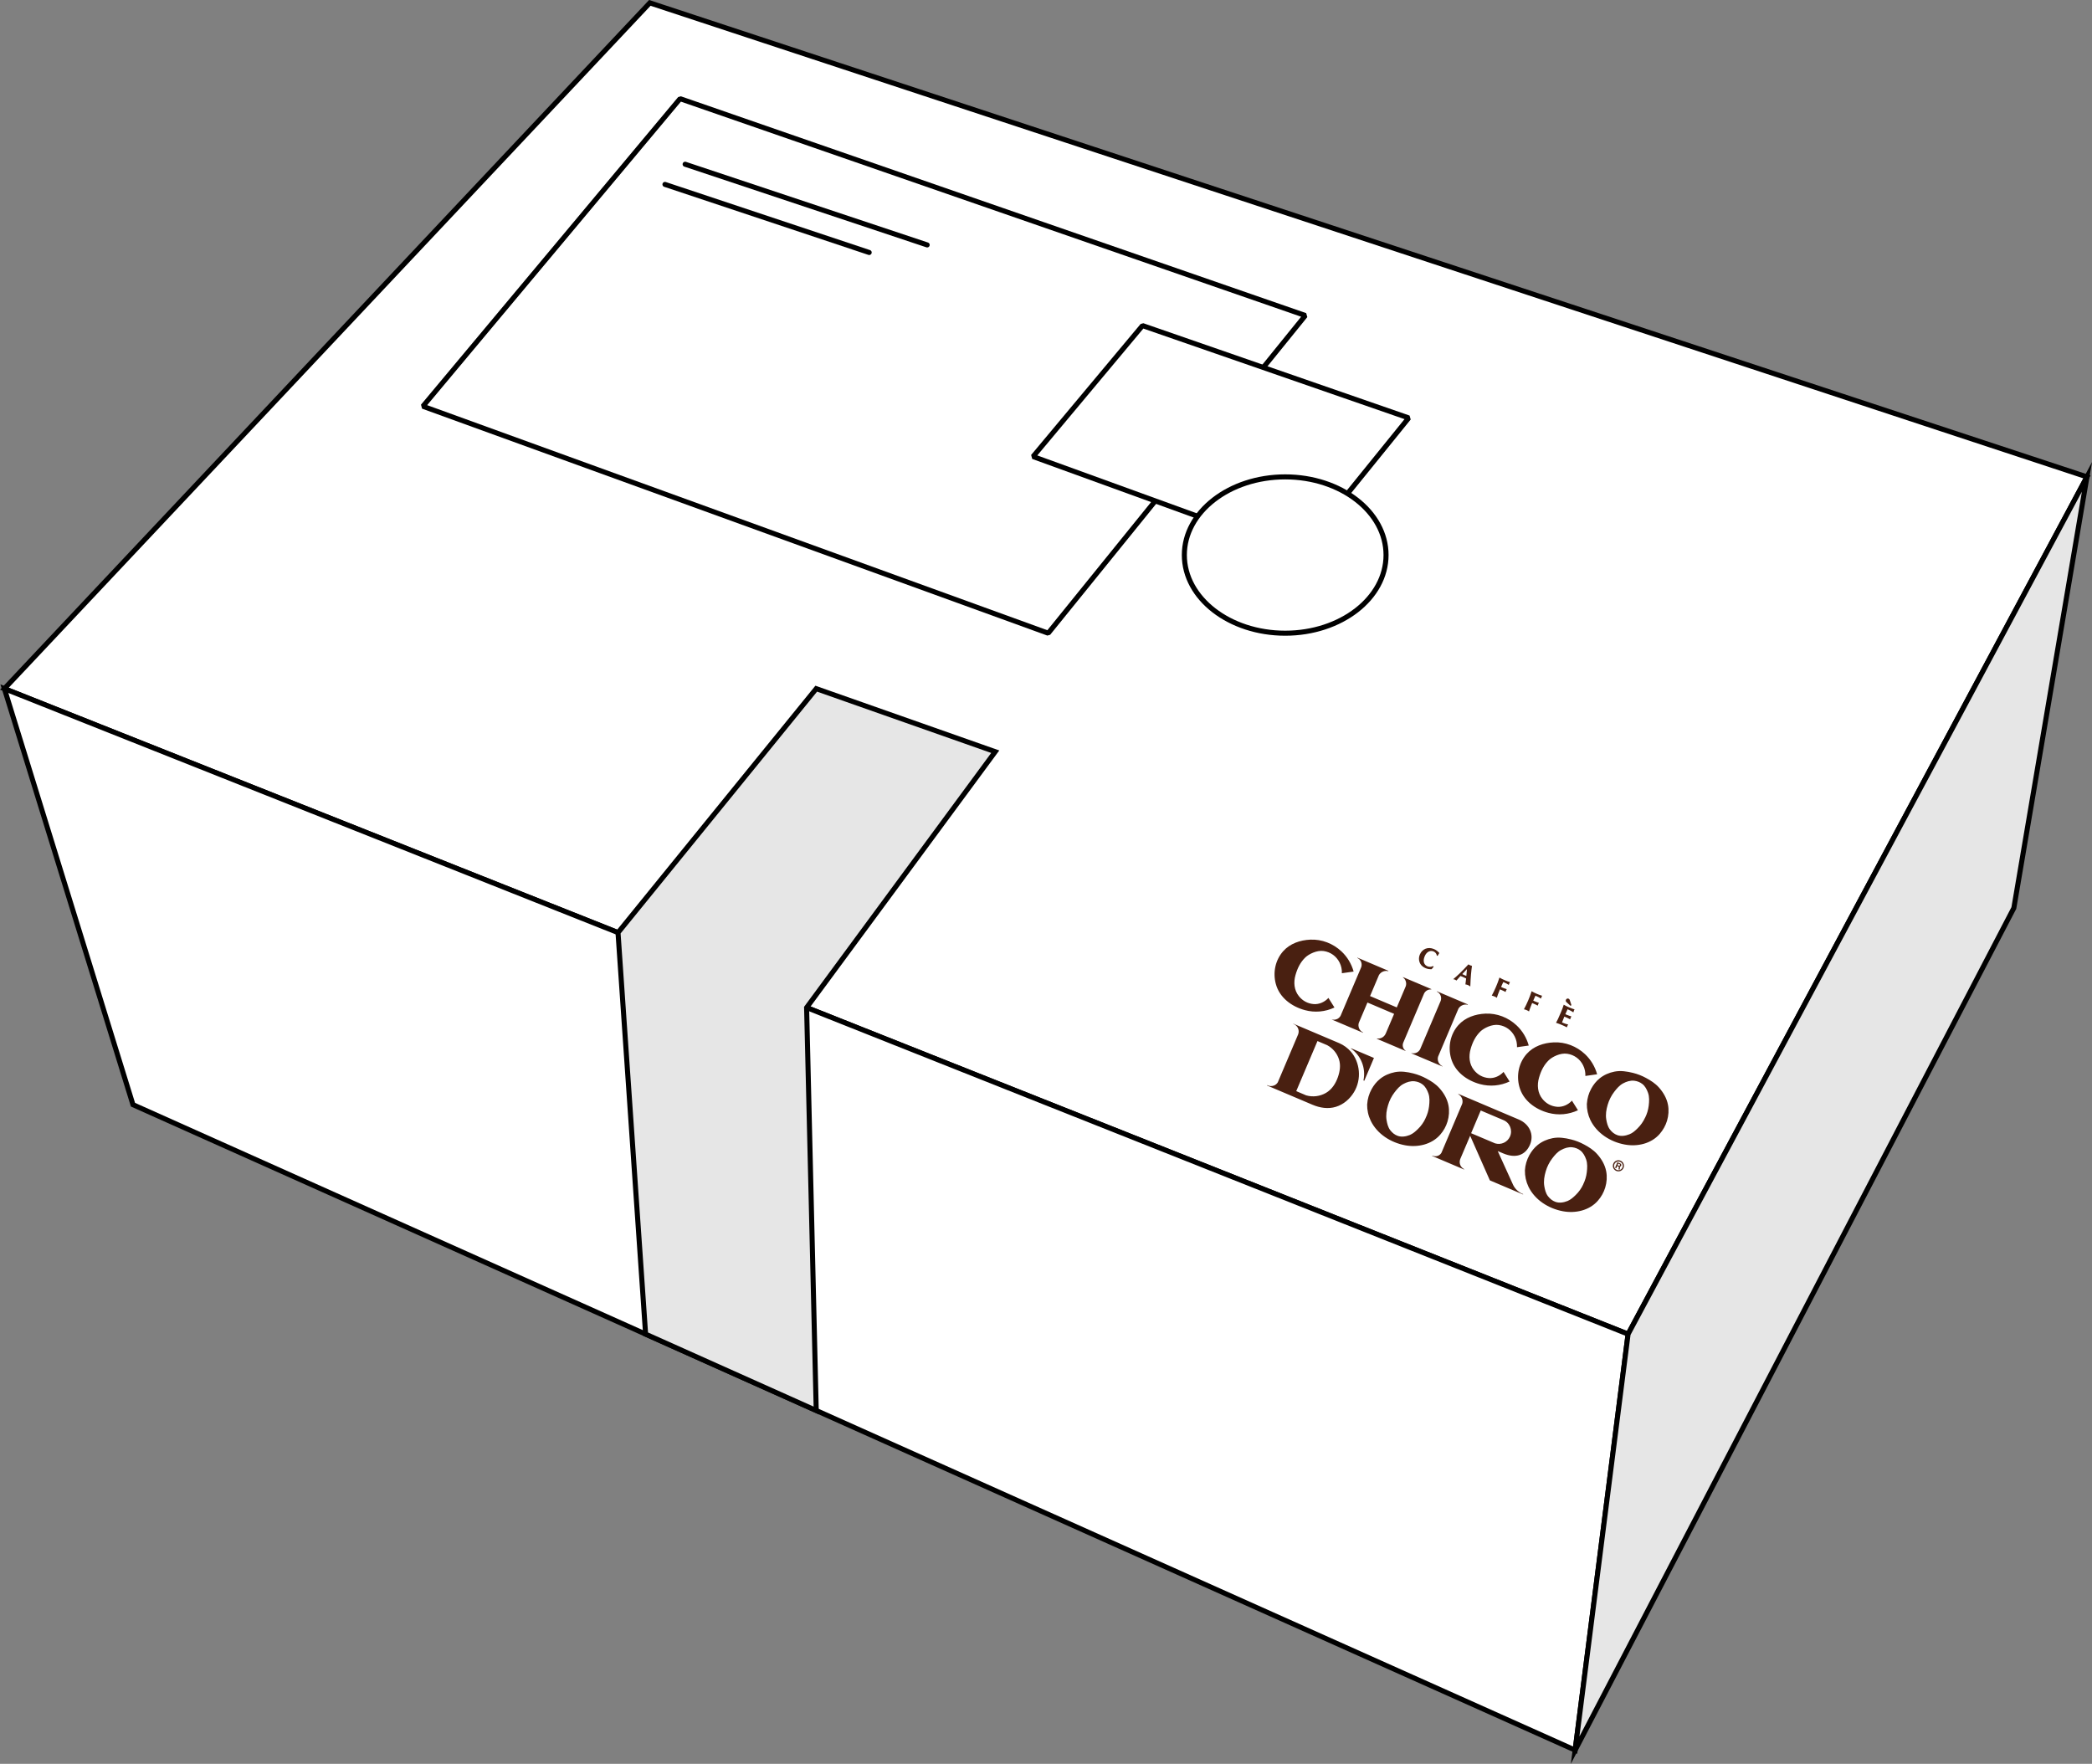
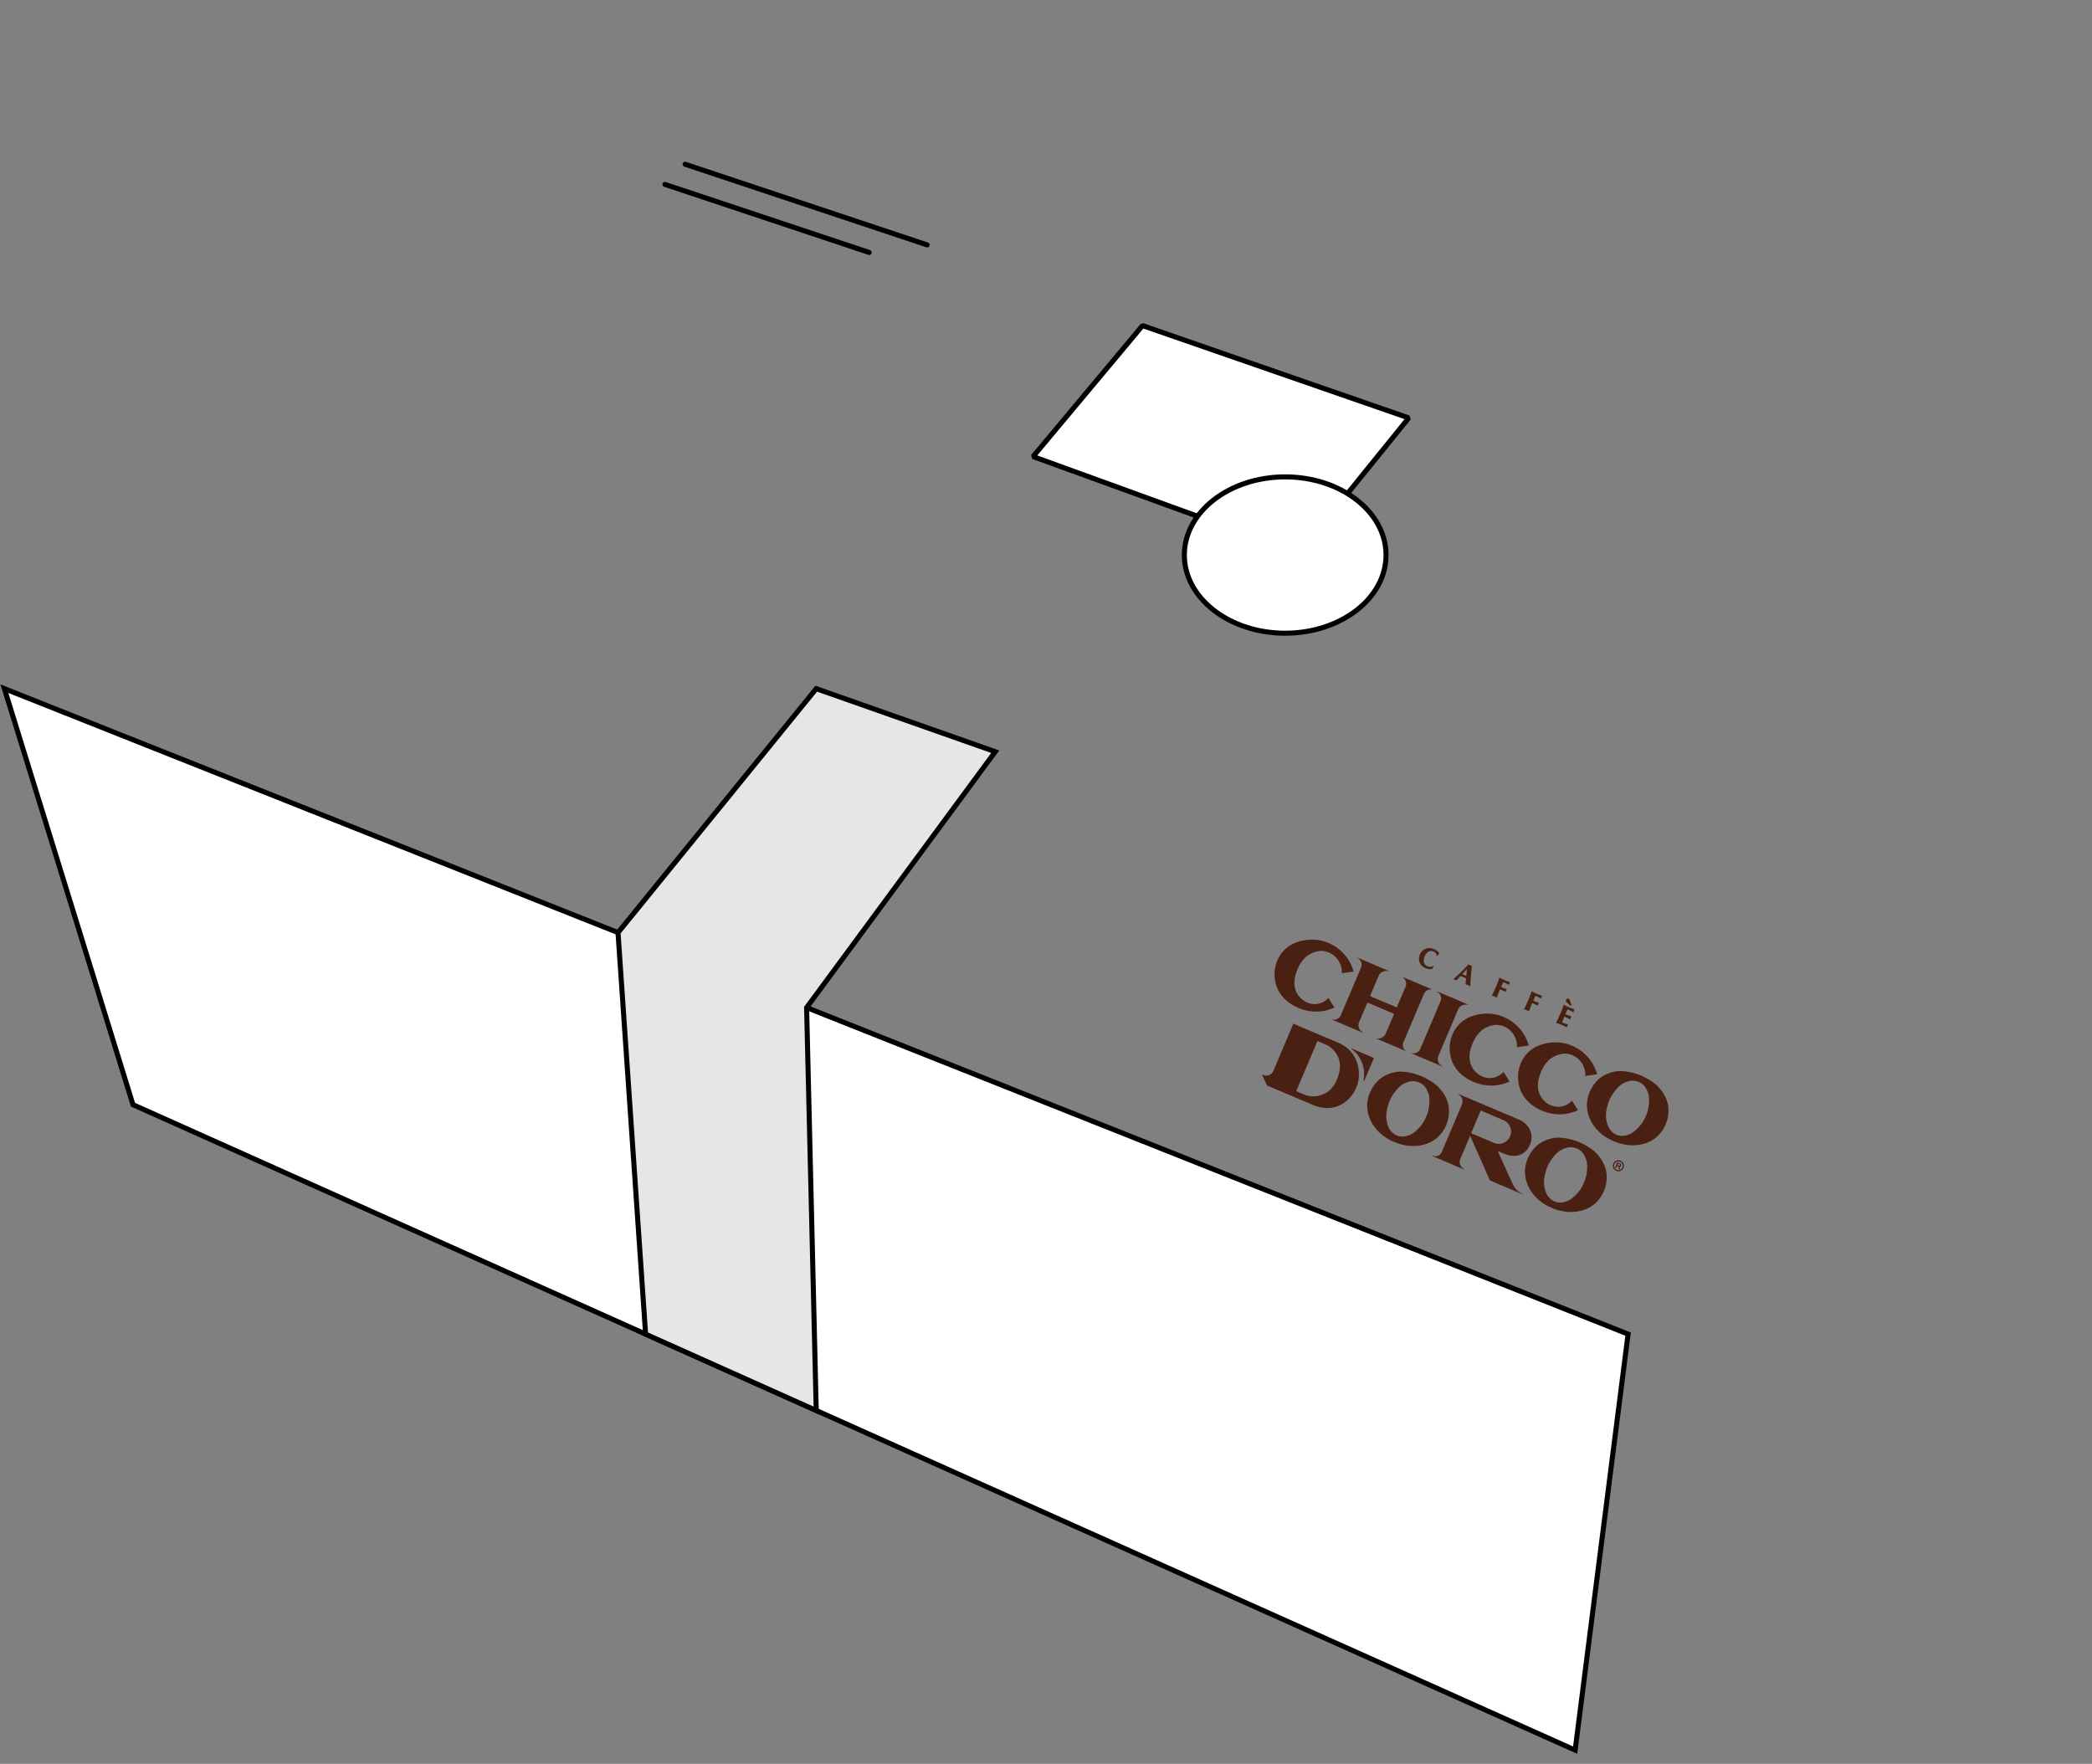
<svg xmlns="http://www.w3.org/2000/svg" id="uuid-1485afb0-9c6c-4a6b-8cfa-1661c55059ac" width="414.87" height="349.79" viewBox="0 0 414.87 349.79">
  <rect x="0" y="0" width="414.87" height="349.79" fill="#808080" stroke="none" />
  <g id="uuid-cf13dc39-7f54-4457-926a-53f20ff97a8c">
-     <polygon points=".87 136.57 128.87 .57 413.87 94.57 322.87 264.57 .87 136.57" fill="#fff" stroke="#000" stroke-linecap="round" stroke-miterlimit="10" />
    <polygon points=".87 136.57 26.37 219.07 312.37 347.07 322.87 264.57 .87 136.57" fill="#fff" stroke="#000" stroke-linecap="round" stroke-miterlimit="10" />
-     <polygon points="413.87 94.57 399.37 180.07 312.37 347.07 322.87 264.57 413.87 94.57" fill="#e6e6e6" stroke="#000" stroke-miterlimit="10" />
    <polygon points="128.03 264.57 122.56 184.95 161.87 136.57 197.37 149.07 159.96 199.82 161.87 279.72 128.03 264.57" fill="#e6e6e6" stroke="#000" stroke-linecap="round" stroke-miterlimit="10" />
    <g id="uuid-af244336-80bf-4040-8bca-f58c5acd82bf">
-       <path d="m283.92,192.19c.14-.19.29-.38.4-.49l-.13-.12c-.36.19-.77.2-1.12.05-.61-.26-.98-.94-.53-2.01.41-.96,1.17-1.19,1.76-.94.37.16.6.48.65.86h.15c.16-.29.25-.43.34-.55-.31-.35-.7-.63-1.06-.78-1.2-.51-2.33-.03-2.8,1.07-.32.74-.19,1.54.25,2.09.18.22.49.46.86.62s.79.23,1.22.21h0Zm37.37,38.21c-.44-.19-.94.02-1.13.46s.02.94.46,1.13.94-.02,1.13-.46-.02-.94-.46-1.13h0Zm-1,1.17l.23.1.19-.44.2.09c.08.03.12.09.13.17,0,.03,0,.05,0,.08-.02.1-.08.19-.08.3l.23.1s0-.09.01-.13l.06-.2c.03-.08.02-.13,0-.17-.02-.05-.06-.1-.12-.13.15.05.3-.02.36-.17.07-.18,0-.38-.24-.47l-.51-.22-.47,1.12h0Zm.49-.52l.13-.31.25.11c.06.03.08.04.09.07.03.05.04.11.01.16-.04.08-.13.13-.25.08l-.25-.11h0Zm.6-.87c-.56-.24-1.2.02-1.44.58s.02,1.2.58,1.44,1.2-.02,1.44-.58-.02-1.2-.58-1.44h0Zm-37.38-.95l6.33,2.69.03-.07c-.34-.18-.64-.47-.78-.84-.14-.37-.14-.78,0-1.15l1.97-4.63,3.91,8.85,6.57,2.79.03-.07-.42-.18c-.28-.16-.55-.35-.78-.57-.32-.3-.59-.66-.78-1.05l-3.06-6.73,1.06.45c2.54,1.08,4.43.36,5.33-1.7.87-2-.09-4.11-2.22-5.01l-11.97-5.08-.03.06c.35.19.61.5.75.87.12.33.14.68.04,1.02l-4.13,9.74c-.14.24-.36.43-.61.55-.38.18-.82.16-1.2,0h0s-.03.07-.03.07h0Zm7.74-4.5l1.91-4.51,4.43,1.88c1.32.5,1.94,2,1.37,3.29-.5,1.13-1.77,1.71-2.95,1.35h0s-4.77-2.02-4.77-2.02h0Zm22.24,10.13c-.36.79-.87,1.51-1.5,2.12-.48.47-.99.93-1.62,1.19-.76.3-1.61.45-2.4.17-.6-.21-1.09-.62-1.48-1.12-.44-.58-.61-1.3-.73-2.01-.16-.97,0-1.95.28-2.9.27-.94.71-1.82,1.3-2.59.5-.65,1.03-1.29,1.76-1.67.68-.37,1.45-.62,2.23-.53.58.07,1.13.28,1.59.64.56.44.89,1.08,1.13,1.74.3.83.24,1.72.14,2.59-.1.82-.34,1.62-.71,2.37h0Zm-11.57-2.77c-.02,1.12.22,2.23.7,3.24,1.27,2.63,3.98,4.34,6.82,4.87,2.5.47,5.26-.15,6.95-2.09.67-.76,1.17-1.65,1.46-2.62.31-1.04.39-2.13.19-3.2-.25-1.31-.93-2.47-1.82-3.45-.72-.8-1.63-1.38-2.57-1.88-.82-.44-1.68-.78-2.58-1-1.2-.3-2.44-.49-3.66-.25-1.08.21-2.11.66-2.96,1.35-.68.55-1.22,1.24-1.65,2.01-.51.93-.82,1.96-.88,3.02h0Zm-19.71-10.32c-.36.79-.87,1.51-1.5,2.12-.48.47-.99.93-1.62,1.19-.76.3-1.61.45-2.4.17-.6-.21-1.09-.62-1.48-1.12-.44-.58-.61-1.3-.73-2.01-.16-.97,0-1.95.28-2.9.27-.94.71-1.82,1.3-2.59.5-.65,1.03-1.29,1.76-1.67.68-.37,1.45-.62,2.23-.53.58.07,1.13.28,1.59.64.56.44.89,1.08,1.13,1.74.3.83.24,1.72.14,2.59-.1.82-.34,1.63-.71,2.37h0Zm-11.58-2.77c-.02,1.12.22,2.23.71,3.25,1.27,2.63,3.98,4.34,6.82,4.87,2.5.47,5.26-.15,6.95-2.09.67-.76,1.17-1.65,1.46-2.62.31-1.04.39-2.13.19-3.2-.25-1.31-.93-2.47-1.82-3.45-.72-.8-1.63-1.38-2.57-1.88-.82-.44-1.68-.78-2.58-1.01-1.2-.3-2.44-.49-3.66-.25-1.08.21-2.11.66-2.96,1.35-.68.55-1.22,1.24-1.65,2.01-.51.93-.82,1.96-.88,3.02h0Zm55.12,2.64c-.36.79-.87,1.51-1.49,2.12-.48.47-.98.94-1.62,1.18-.76.3-1.6.45-2.39.17-.6-.21-1.09-.62-1.47-1.12-.44-.58-.61-1.3-.73-2-.16-.97,0-1.95.28-2.89.27-.93.71-1.81,1.3-2.58.49-.64,1.03-1.28,1.75-1.67.68-.37,1.45-.62,2.23-.53.58.07,1.13.28,1.59.64.56.43.89,1.08,1.13,1.74.3.83.24,1.72.14,2.58-.1.82-.34,1.62-.71,2.36h0Zm-11.55-2.77c-.02,1.12.22,2.23.7,3.24,1.27,2.62,3.97,4.34,6.81,4.86,2.49.47,5.24-.15,6.93-2.09.66-.76,1.17-1.65,1.46-2.61.31-1.03.39-2.13.19-3.19-.25-1.3-.93-2.46-1.81-3.44-.72-.8-1.63-1.38-2.56-1.88-.81-.44-1.68-.78-2.58-1-1.19-.29-2.43-.49-3.65-.25-1.08.21-2.1.65-2.96,1.35-.68.55-1.22,1.24-1.64,2-.52.93-.81,1.96-.88,3.01h0Zm-63.42-3.61l9.01,3.82c1.49.63,3.11.89,4.65.41,1.52-.47,2.76-1.55,3.58-2.9.76-1.26,1.09-2.74.96-4.2-.13-1.41-.65-2.77-1.58-3.84-.63-.72-1.42-1.3-2.3-1.68l-9.1-3.86-.02.04c.39.13.71.41.9.77.21.4.23.88.07,1.3l-4.04,9.52c-.19.31-.49.55-.84.66-.41.14-.87.1-1.25-.11l-.04.07h0Zm5.79,1.12l4.21-9.93,1.93.82c1.11.6,1.94,1.59,2.33,2.79.38,1.17.19,2.41-.21,3.55-.44,1.26-1.19,2.44-2.36,3.12-1.19.69-2.61.87-3.93.49h0l-1.97-.84h0Zm10.89-8.5l-.03.06c.95.67,1.69,1.59,2.13,2.67.48,1.15.6,2.43.34,3.65l.16.07,1.92-4.53-4.53-1.92h0Zm43.8,10.37c-.75.83-1.84,1.32-2.94,1.24-1.23-.1-2.23-.68-2.95-1.59-.94-1.18-1.07-2.73-.66-4.16.38-1.35.96-2.54,1.95-3.5.69-.66,2.28-1.48,3.65-1.27,1.38.2,2.54,1.05,3.15,2.29.33.66.48,1.38.45,2.11l2.33-.33c-.42-1.52-1.25-2.91-2.4-3.99-1.67-1.57-3.89-2.44-6.19-2.34-2.01.09-4.01.76-5.38,2.29-1.57,1.77-2.07,4.22-1.46,6.49.73,2.72,3.13,4.49,5.77,5.2,1.95.53,4.03.34,5.86-.52l-1.2-1.91h0Zm-13.56-5.7c-.75.83-1.84,1.32-2.94,1.24-1.23-.1-2.23-.68-2.95-1.59-.94-1.18-1.07-2.73-.66-4.16.38-1.35.96-2.54,1.95-3.5.69-.66,2.28-1.48,3.65-1.27,1.38.2,2.53,1.05,3.15,2.29.33.66.48,1.38.45,2.11l2.33-.33c-.42-1.52-1.25-2.91-2.4-3.99-1.67-1.57-3.89-2.44-6.19-2.34-2.01.09-4.01.76-5.38,2.29-1.57,1.77-2.07,4.22-1.46,6.49.73,2.72,3.13,4.49,5.77,5.2,1.95.53,4.03.34,5.86-.52l-1.2-1.91h0Zm-18.31-3.67l6.16,2.61.02-.05c-.36-.17-.64-.46-.8-.81-.15-.35-.18-.75-.06-1.11l4.03-9.5c.2-.33.51-.58.87-.71.31-.11.65-.13.97-.05l.03-.07-6.14-2.61-.02.06c.36.16.64.47.77.84.11.32.11.67,0,.99l-4.08,9.61c-.14.27-.37.5-.64.64-.33.17-.71.22-1.09.12l-.02.05h0Zm-15.73-6.68l6.16,2.61.02-.05c-.36-.17-.64-.46-.8-.81-.15-.35-.18-.75-.06-1.11l1.71-4.03,5.29,2.25-1.66,3.9c-.16.37-.45.68-.82.85-.29.13-.61.18-.92.13l-.02.06,5.67,2.41.02-.05c-.27-.19-.46-.47-.53-.79-.06-.29-.03-.6.1-.87l4.11-9.69c.14-.28.37-.5.64-.64.24-.12.51-.17.77-.15l.03-.07-5.62-2.38-.02.05c.25.18.43.42.54.71.13.35.14.73.01,1.08l-1.77,4.17-5.3-2.25,1.77-4.18c.2-.33.51-.58.87-.71.31-.11.65-.13.97-.05l.03-.07-6.14-2.61-.02.06c.36.16.64.47.77.84.11.32.11.67,0,.99l-4.08,9.61c-.14.27-.37.5-.64.64-.33.17-.72.22-1.09.12l-.02.05h0Zm-.69-4.32c-.75.83-1.84,1.32-2.94,1.24-1.23-.1-2.23-.68-2.95-1.59-.94-1.18-1.07-2.73-.66-4.16.38-1.35.96-2.54,1.95-3.5.69-.66,2.28-1.48,3.65-1.27,1.38.2,2.53,1.05,3.15,2.29.33.66.48,1.38.45,2.11l2.33-.33c-.42-1.52-1.25-2.91-2.4-3.99-1.67-1.57-3.89-2.44-6.19-2.34-2.01.09-4.01.76-5.38,2.29-1.57,1.77-2.07,4.22-1.46,6.49.73,2.72,3.13,4.49,5.77,5.2,1.95.53,4.03.34,5.86-.52l-1.2-1.91h0Zm45.12,4.95c.41.13.78.27,1.13.42s.68.3,1.02.48c.02-.09.06-.18.09-.25.02-.05.07-.16.17-.3-.4-.1-.79-.23-1.17-.4l-.05-.02c.12-.33.24-.65.37-.94l.09-.22c.38.15.77.33,1.15.55.02-.11.05-.22.09-.3s.09-.19.16-.28c-.3-.09-.63-.21-1-.36-.07-.03-.13-.06-.2-.09.19-.44.35-.8.44-.97.45.18.81.38,1.15.61.03-.13.07-.25.11-.35s.08-.17.12-.24c-.36-.11-.71-.24-1.06-.39-.42-.18-.74-.34-1.08-.54-.17.53-.33.98-.57,1.53-.52,1.23-.68,1.55-.95,2.04h0Zm2.88-3.37c.06-.06.12-.09.18-.11l-.34-1.05c-.04-.12-.13-.21-.23-.25-.2-.09-.43,0-.52.21-.08.18-.03.38.12.49l.78.71h0Zm-9.26.69c.19.03.36.09.55.17.16.07.32.15.47.26.13-.41.31-.91.54-1.47.03-.07.06-.13.09-.2.62.26.85.38,1.1.52.03-.12.08-.25.11-.32.04-.09.08-.16.13-.24-.22-.06-.61-.2-.86-.31-.09-.04-.18-.08-.27-.13.09-.21.23-.54.44-.97.54.23.76.35,1.09.57.03-.09.06-.18.1-.28.04-.09.09-.2.13-.28-.34-.1-.64-.21-.97-.35-.41-.17-.77-.35-1.11-.55-.2.63-.44,1.27-.68,1.82-.26.61-.54,1.2-.85,1.77h0Zm-6.38-2.71c.19.03.36.09.55.17.16.07.32.15.47.26.13-.41.3-.91.54-1.47.03-.07.06-.13.09-.2.62.26.85.38,1.1.52.04-.12.08-.25.11-.32.04-.09.07-.16.13-.24-.22-.06-.61-.2-.86-.31-.09-.04-.18-.08-.27-.13.09-.21.23-.54.44-.97.54.23.76.35,1.09.57.03-.09.06-.18.1-.28.04-.09.09-.2.13-.28-.34-.1-.64-.21-.97-.35-.41-.17-.77-.35-1.11-.55-.2.63-.44,1.27-.68,1.82-.26.61-.54,1.2-.85,1.77h0Zm-7.61-3.25c.11.01.21.04.32.08.09.04.2.1.3.18.14-.17.44-.51.8-.9.15.06.3.11.43.17.21.09.47.21.69.32-.02.21-.07.69-.14,1.18.18.02.37.07.51.13.18.08.33.18.46.29.06-1.85.19-3.12.33-4.09-.13-.04-.25-.08-.35-.12-.15-.06-.25-.12-.35-.19-1.35,1.47-2.24,2.3-3.02,2.94h0Zm1.78-1.02l.92-.98-.11,1.34c-.1-.03-.19-.07-.29-.11-.27-.11-.38-.17-.52-.25h0Z" fill="#492011" fill-rule="evenodd" />
+       <path d="m283.92,192.19c.14-.19.29-.38.4-.49l-.13-.12c-.36.19-.77.2-1.12.05-.61-.26-.98-.94-.53-2.01.41-.96,1.17-1.19,1.76-.94.37.16.6.48.65.86h.15c.16-.29.25-.43.34-.55-.31-.35-.7-.63-1.06-.78-1.2-.51-2.33-.03-2.8,1.07-.32.74-.19,1.54.25,2.09.18.22.49.46.86.62s.79.23,1.22.21h0Zm37.37,38.21c-.44-.19-.94.02-1.13.46s.02.94.46,1.13.94-.02,1.13-.46-.02-.94-.46-1.13h0Zm-1,1.17l.23.1.19-.44.2.09c.08.03.12.09.13.17,0,.03,0,.05,0,.08-.02.1-.08.19-.08.3l.23.1s0-.09.01-.13l.06-.2c.03-.08.02-.13,0-.17-.02-.05-.06-.1-.12-.13.15.05.3-.02.36-.17.07-.18,0-.38-.24-.47l-.51-.22-.47,1.12h0Zm.49-.52l.13-.31.25.11c.06.03.08.04.09.07.03.05.04.11.01.16-.04.08-.13.13-.25.08l-.25-.11h0Zm.6-.87c-.56-.24-1.2.02-1.44.58s.02,1.2.58,1.44,1.2-.02,1.44-.58-.02-1.2-.58-1.44h0Zm-37.38-.95l6.33,2.69.03-.07c-.34-.18-.64-.47-.78-.84-.14-.37-.14-.78,0-1.15l1.97-4.63,3.91,8.85,6.57,2.79.03-.07-.42-.18c-.28-.16-.55-.35-.78-.57-.32-.3-.59-.66-.78-1.05l-3.06-6.73,1.06.45c2.54,1.08,4.43.36,5.33-1.7.87-2-.09-4.11-2.22-5.01l-11.97-5.08-.03.06c.35.19.61.5.75.87.12.33.14.68.04,1.02l-4.13,9.74c-.14.24-.36.43-.61.55-.38.18-.82.16-1.2,0h0s-.03.07-.03.07h0Zm7.74-4.5l1.91-4.51,4.43,1.88c1.32.5,1.94,2,1.37,3.29-.5,1.13-1.77,1.71-2.95,1.35h0s-4.77-2.02-4.77-2.02h0Zm22.24,10.13c-.36.79-.87,1.51-1.5,2.12-.48.47-.99.93-1.62,1.19-.76.3-1.61.45-2.4.17-.6-.21-1.09-.62-1.48-1.12-.44-.58-.61-1.3-.73-2.01-.16-.97,0-1.95.28-2.9.27-.94.71-1.82,1.3-2.59.5-.65,1.03-1.29,1.76-1.67.68-.37,1.45-.62,2.23-.53.58.07,1.13.28,1.59.64.56.44.89,1.08,1.13,1.74.3.83.24,1.72.14,2.59-.1.82-.34,1.62-.71,2.37h0Zm-11.57-2.77c-.02,1.12.22,2.23.7,3.24,1.27,2.63,3.98,4.34,6.82,4.87,2.5.47,5.26-.15,6.95-2.09.67-.76,1.17-1.65,1.46-2.62.31-1.04.39-2.13.19-3.2-.25-1.31-.93-2.47-1.82-3.45-.72-.8-1.63-1.38-2.57-1.88-.82-.44-1.68-.78-2.58-1-1.2-.3-2.44-.49-3.66-.25-1.08.21-2.11.66-2.96,1.35-.68.55-1.22,1.24-1.65,2.01-.51.93-.82,1.96-.88,3.02h0Zm-19.71-10.32c-.36.79-.87,1.51-1.5,2.12-.48.47-.99.93-1.62,1.19-.76.3-1.61.45-2.4.17-.6-.21-1.09-.62-1.48-1.12-.44-.58-.61-1.3-.73-2.01-.16-.97,0-1.95.28-2.9.27-.94.71-1.82,1.3-2.59.5-.65,1.03-1.29,1.76-1.67.68-.37,1.45-.62,2.23-.53.58.07,1.13.28,1.59.64.56.44.89,1.08,1.13,1.74.3.83.24,1.72.14,2.59-.1.82-.34,1.63-.71,2.37h0Zm-11.58-2.77c-.02,1.12.22,2.23.71,3.25,1.27,2.63,3.98,4.34,6.82,4.87,2.5.47,5.26-.15,6.95-2.09.67-.76,1.17-1.65,1.46-2.62.31-1.04.39-2.13.19-3.2-.25-1.31-.93-2.47-1.82-3.45-.72-.8-1.63-1.38-2.57-1.88-.82-.44-1.68-.78-2.58-1.01-1.2-.3-2.44-.49-3.66-.25-1.08.21-2.11.66-2.96,1.35-.68.55-1.22,1.24-1.65,2.01-.51.93-.82,1.96-.88,3.02h0Zm55.12,2.64c-.36.79-.87,1.51-1.49,2.12-.48.47-.98.94-1.62,1.18-.76.3-1.6.45-2.39.17-.6-.21-1.09-.62-1.47-1.12-.44-.58-.61-1.3-.73-2-.16-.97,0-1.95.28-2.89.27-.93.71-1.81,1.3-2.58.49-.64,1.03-1.28,1.75-1.67.68-.37,1.45-.62,2.23-.53.58.07,1.13.28,1.59.64.56.43.89,1.08,1.13,1.74.3.83.24,1.72.14,2.58-.1.82-.34,1.62-.71,2.36h0Zm-11.55-2.77c-.02,1.12.22,2.23.7,3.24,1.27,2.62,3.97,4.34,6.81,4.86,2.49.47,5.24-.15,6.93-2.09.66-.76,1.17-1.65,1.46-2.61.31-1.03.39-2.13.19-3.19-.25-1.3-.93-2.46-1.81-3.44-.72-.8-1.63-1.38-2.56-1.88-.81-.44-1.68-.78-2.58-1-1.19-.29-2.43-.49-3.65-.25-1.08.21-2.1.65-2.96,1.35-.68.55-1.22,1.24-1.64,2-.52.93-.81,1.96-.88,3.01h0Zm-63.42-3.61l9.01,3.82c1.49.63,3.11.89,4.65.41,1.52-.47,2.76-1.55,3.58-2.9.76-1.26,1.09-2.74.96-4.2-.13-1.41-.65-2.77-1.58-3.84-.63-.72-1.42-1.3-2.3-1.68l-9.1-3.86-.02.04l-4.04,9.52c-.19.31-.49.55-.84.66-.41.14-.87.1-1.25-.11l-.04.07h0Zm5.79,1.12l4.21-9.93,1.93.82c1.11.6,1.94,1.59,2.33,2.79.38,1.17.19,2.41-.21,3.55-.44,1.26-1.19,2.44-2.36,3.12-1.19.69-2.61.87-3.93.49h0l-1.97-.84h0Zm10.89-8.5l-.03.06c.95.67,1.69,1.59,2.13,2.67.48,1.15.6,2.43.34,3.65l.16.07,1.92-4.53-4.53-1.92h0Zm43.8,10.37c-.75.83-1.84,1.32-2.94,1.24-1.23-.1-2.23-.68-2.95-1.59-.94-1.18-1.07-2.73-.66-4.16.38-1.35.96-2.54,1.95-3.5.69-.66,2.28-1.48,3.65-1.27,1.38.2,2.54,1.05,3.15,2.29.33.66.48,1.38.45,2.11l2.33-.33c-.42-1.52-1.25-2.91-2.4-3.99-1.67-1.57-3.89-2.44-6.19-2.34-2.01.09-4.01.76-5.38,2.29-1.57,1.77-2.07,4.22-1.46,6.49.73,2.72,3.13,4.49,5.77,5.2,1.95.53,4.03.34,5.86-.52l-1.2-1.91h0Zm-13.56-5.7c-.75.83-1.84,1.32-2.94,1.24-1.23-.1-2.23-.68-2.95-1.59-.94-1.18-1.07-2.73-.66-4.16.38-1.35.96-2.54,1.95-3.5.69-.66,2.28-1.48,3.65-1.27,1.38.2,2.53,1.05,3.15,2.29.33.66.48,1.38.45,2.11l2.33-.33c-.42-1.52-1.25-2.91-2.4-3.99-1.67-1.57-3.89-2.44-6.19-2.34-2.01.09-4.01.76-5.38,2.29-1.57,1.77-2.07,4.22-1.46,6.49.73,2.72,3.13,4.49,5.77,5.2,1.95.53,4.03.34,5.86-.52l-1.2-1.91h0Zm-18.31-3.67l6.16,2.61.02-.05c-.36-.17-.64-.46-.8-.81-.15-.35-.18-.75-.06-1.11l4.03-9.5c.2-.33.51-.58.87-.71.31-.11.65-.13.97-.05l.03-.07-6.14-2.61-.02.06c.36.16.64.47.77.84.11.32.11.67,0,.99l-4.08,9.61c-.14.27-.37.5-.64.64-.33.17-.71.22-1.09.12l-.02.05h0Zm-15.73-6.68l6.16,2.61.02-.05c-.36-.17-.64-.46-.8-.81-.15-.35-.18-.75-.06-1.11l1.71-4.03,5.29,2.25-1.66,3.9c-.16.37-.45.68-.82.85-.29.13-.61.18-.92.13l-.02.06,5.67,2.41.02-.05c-.27-.19-.46-.47-.53-.79-.06-.29-.03-.6.1-.87l4.11-9.69c.14-.28.37-.5.64-.64.24-.12.51-.17.77-.15l.03-.07-5.62-2.38-.02.05c.25.18.43.42.54.71.13.35.14.73.01,1.08l-1.77,4.17-5.3-2.25,1.77-4.18c.2-.33.51-.58.87-.71.31-.11.65-.13.97-.05l.03-.07-6.14-2.61-.02.06c.36.16.64.47.77.84.11.32.11.67,0,.99l-4.08,9.61c-.14.27-.37.5-.64.64-.33.17-.72.22-1.09.12l-.02.05h0Zm-.69-4.32c-.75.83-1.84,1.32-2.94,1.24-1.23-.1-2.23-.68-2.95-1.59-.94-1.18-1.07-2.73-.66-4.16.38-1.35.96-2.54,1.95-3.5.69-.66,2.28-1.48,3.65-1.27,1.38.2,2.53,1.05,3.15,2.29.33.66.48,1.38.45,2.11l2.33-.33c-.42-1.52-1.25-2.91-2.4-3.99-1.67-1.57-3.89-2.44-6.19-2.34-2.01.09-4.01.76-5.38,2.29-1.57,1.77-2.07,4.22-1.46,6.49.73,2.72,3.13,4.49,5.77,5.2,1.95.53,4.03.34,5.86-.52l-1.2-1.91h0Zm45.12,4.95c.41.13.78.27,1.13.42s.68.3,1.02.48c.02-.09.06-.18.09-.25.02-.05.07-.16.17-.3-.4-.1-.79-.23-1.17-.4l-.05-.02c.12-.33.24-.65.37-.94l.09-.22c.38.15.77.33,1.15.55.02-.11.05-.22.09-.3s.09-.19.16-.28c-.3-.09-.63-.21-1-.36-.07-.03-.13-.06-.2-.09.19-.44.35-.8.44-.97.45.18.81.38,1.15.61.03-.13.07-.25.11-.35s.08-.17.12-.24c-.36-.11-.71-.24-1.06-.39-.42-.18-.74-.34-1.08-.54-.17.53-.33.98-.57,1.53-.52,1.23-.68,1.55-.95,2.04h0Zm2.88-3.37c.06-.06.12-.09.18-.11l-.34-1.05c-.04-.12-.13-.21-.23-.25-.2-.09-.43,0-.52.21-.08.18-.03.38.12.49l.78.71h0Zm-9.26.69c.19.03.36.09.55.17.16.07.32.15.47.26.13-.41.31-.91.54-1.47.03-.07.06-.13.09-.2.62.26.85.38,1.1.52.03-.12.08-.25.11-.32.04-.09.08-.16.13-.24-.22-.06-.61-.2-.86-.31-.09-.04-.18-.08-.27-.13.09-.21.23-.54.44-.97.54.23.76.35,1.09.57.03-.09.06-.18.1-.28.04-.09.09-.2.13-.28-.34-.1-.64-.21-.97-.35-.41-.17-.77-.35-1.11-.55-.2.63-.44,1.27-.68,1.82-.26.61-.54,1.2-.85,1.77h0Zm-6.38-2.71c.19.03.36.09.55.17.16.07.32.15.47.26.13-.41.3-.91.54-1.47.03-.07.06-.13.09-.2.62.26.85.38,1.1.52.04-.12.08-.25.11-.32.04-.09.07-.16.13-.24-.22-.06-.61-.2-.86-.31-.09-.04-.18-.08-.27-.13.09-.21.23-.54.44-.97.54.23.76.35,1.09.57.03-.09.06-.18.1-.28.04-.09.09-.2.13-.28-.34-.1-.64-.21-.97-.35-.41-.17-.77-.35-1.11-.55-.2.63-.44,1.27-.68,1.82-.26.61-.54,1.2-.85,1.77h0Zm-7.61-3.25c.11.01.21.04.32.08.09.04.2.1.3.18.14-.17.44-.51.8-.9.15.06.3.11.43.17.21.09.47.21.69.32-.02.21-.07.69-.14,1.18.18.02.37.07.51.13.18.08.33.18.46.29.06-1.85.19-3.12.33-4.09-.13-.04-.25-.08-.35-.12-.15-.06-.25-.12-.35-.19-1.35,1.47-2.24,2.3-3.02,2.94h0Zm1.78-1.02l.92-.98-.11,1.34c-.1-.03-.19-.07-.29-.11-.27-.11-.38-.17-.52-.25h0Z" fill="#492011" fill-rule="evenodd" />
    </g>
-     <polygon points="134.87 19.57 83.87 80.57 207.87 125.57 258.87 62.57 134.87 19.57" fill="#fff" stroke="#000" stroke-linecap="round" stroke-miterlimit="1" />
    <polygon points="226.58 64.57 204.87 90.54 257.66 109.7 279.37 82.88 226.58 64.57" fill="#fff" stroke="#000" stroke-linecap="round" stroke-miterlimit="1" />
    <line x1="135.87" y1="32.57" x2="183.87" y2="48.57" fill="#fff" stroke="#000" stroke-linecap="round" stroke-miterlimit="1" />
    <line x1="131.87" y1="36.57" x2="172.37" y2="50.07" fill="#fff" stroke="#000" stroke-linecap="round" stroke-miterlimit="1" />
    <ellipse cx="254.87" cy="110.07" rx="20" ry="15.5" fill="#fff" stroke="#000" stroke-linecap="round" stroke-miterlimit="1" />
  </g>
</svg>